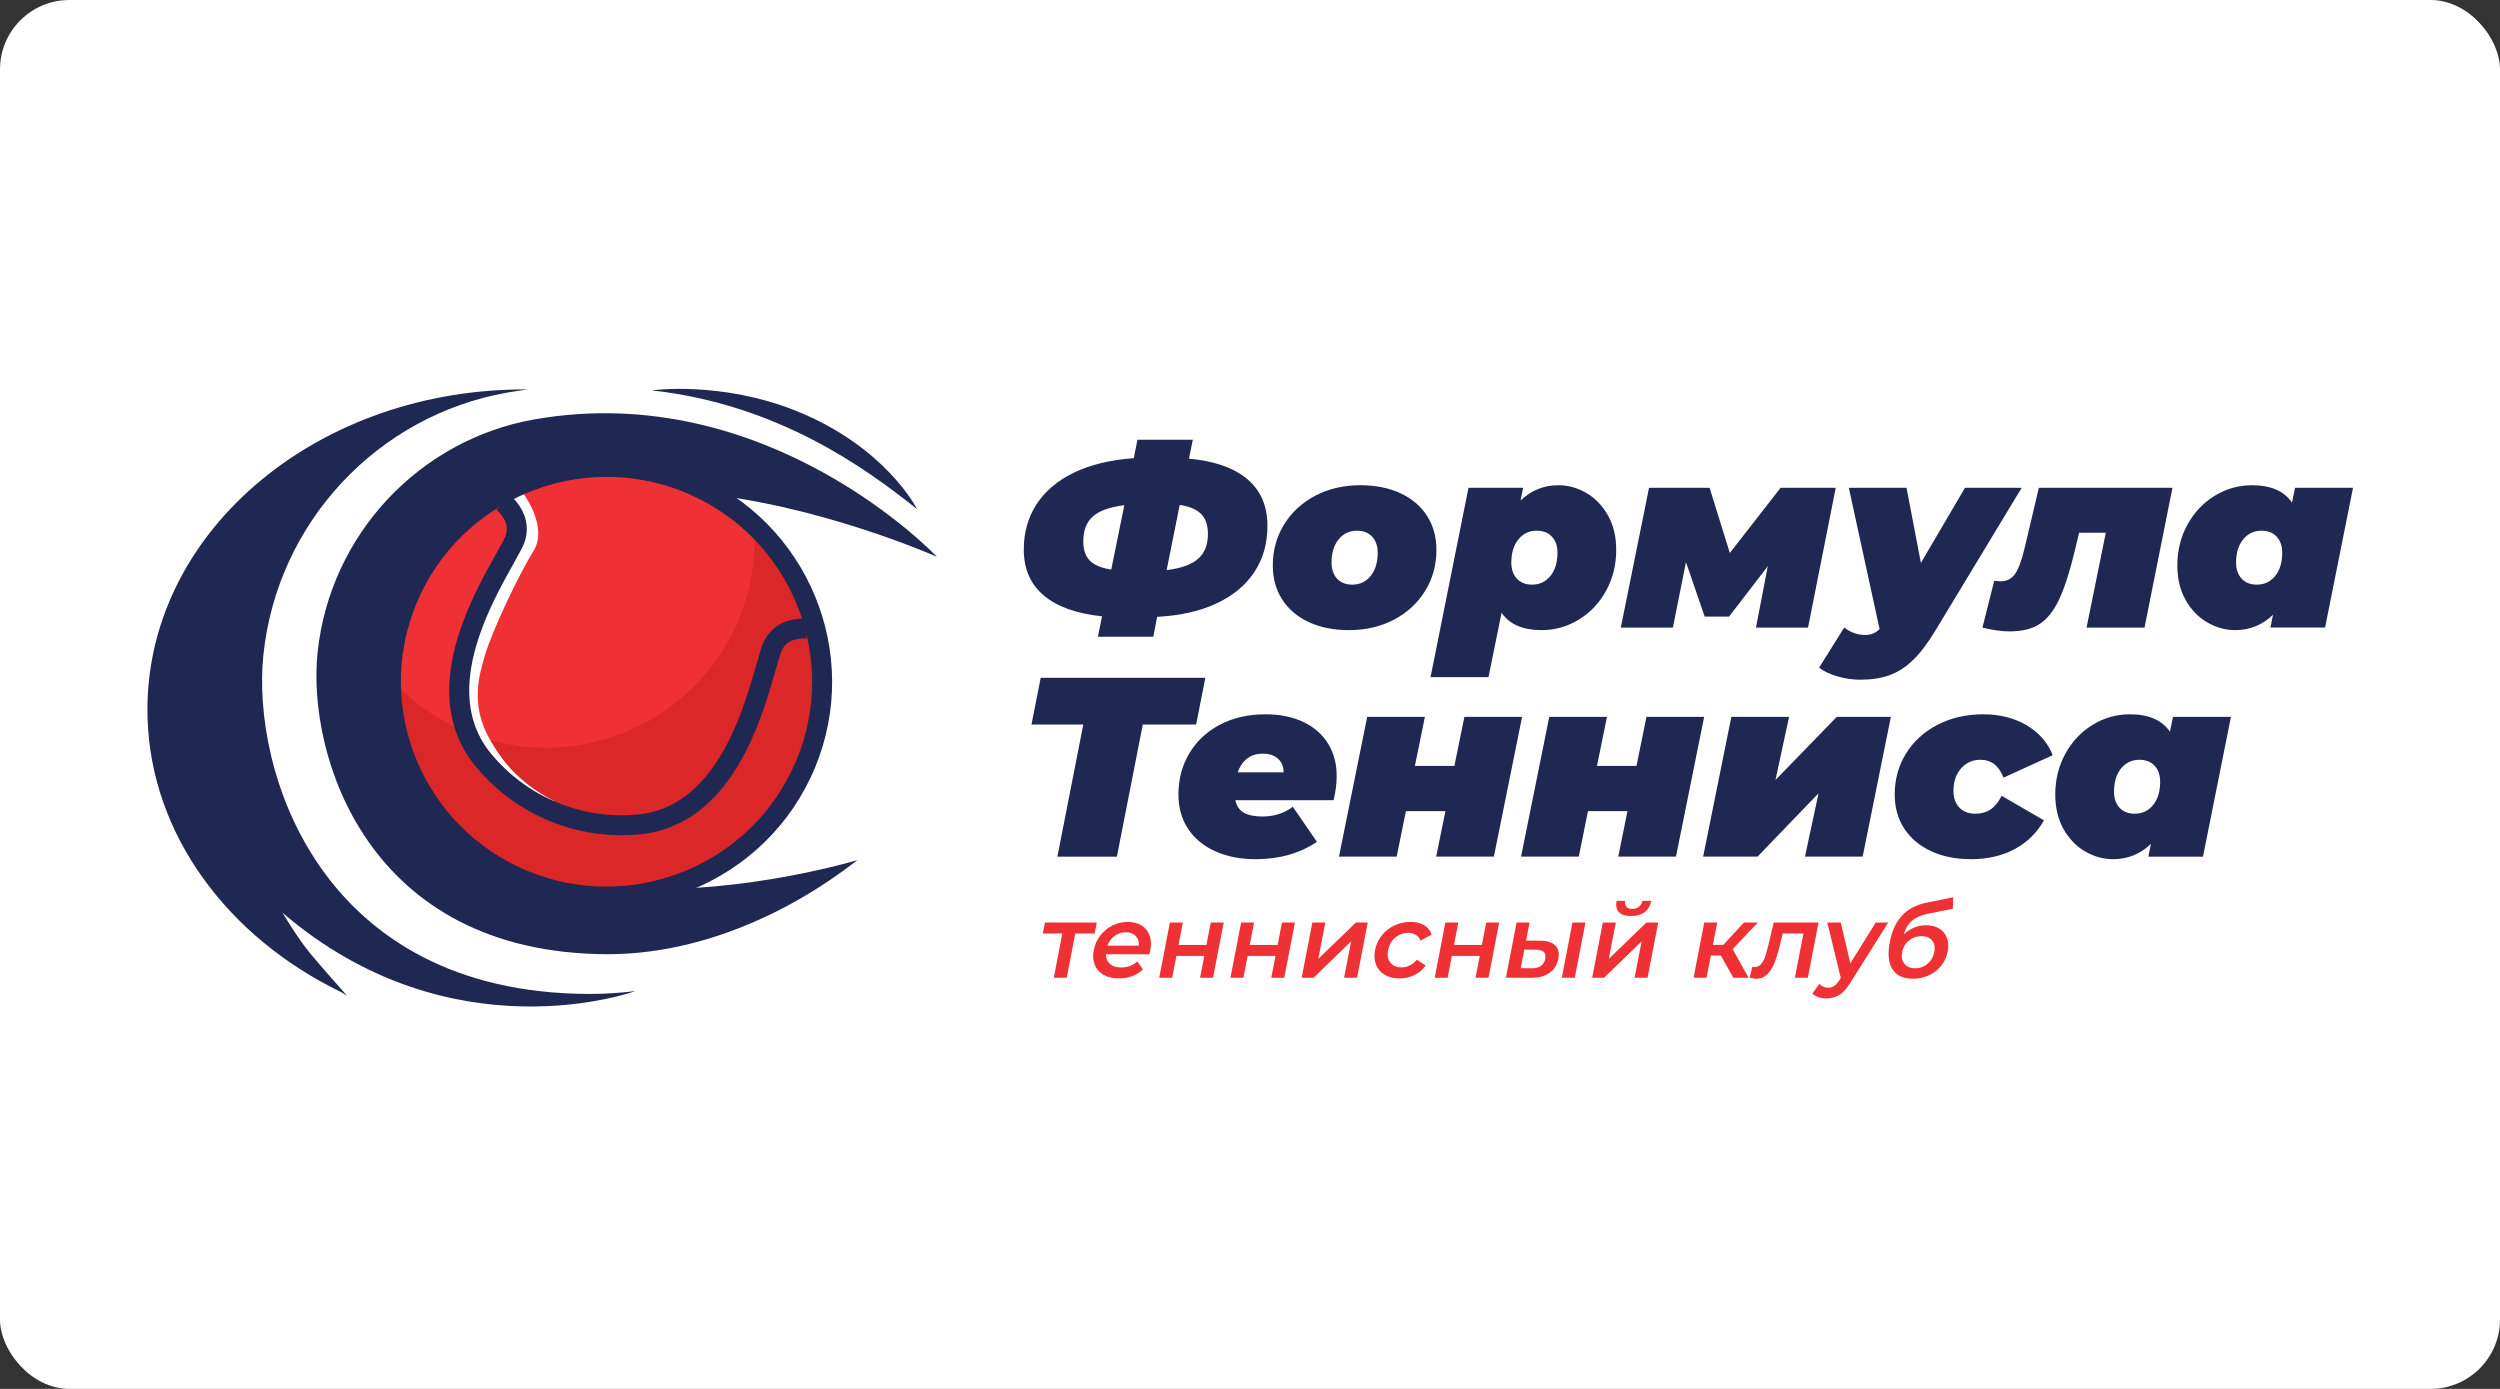
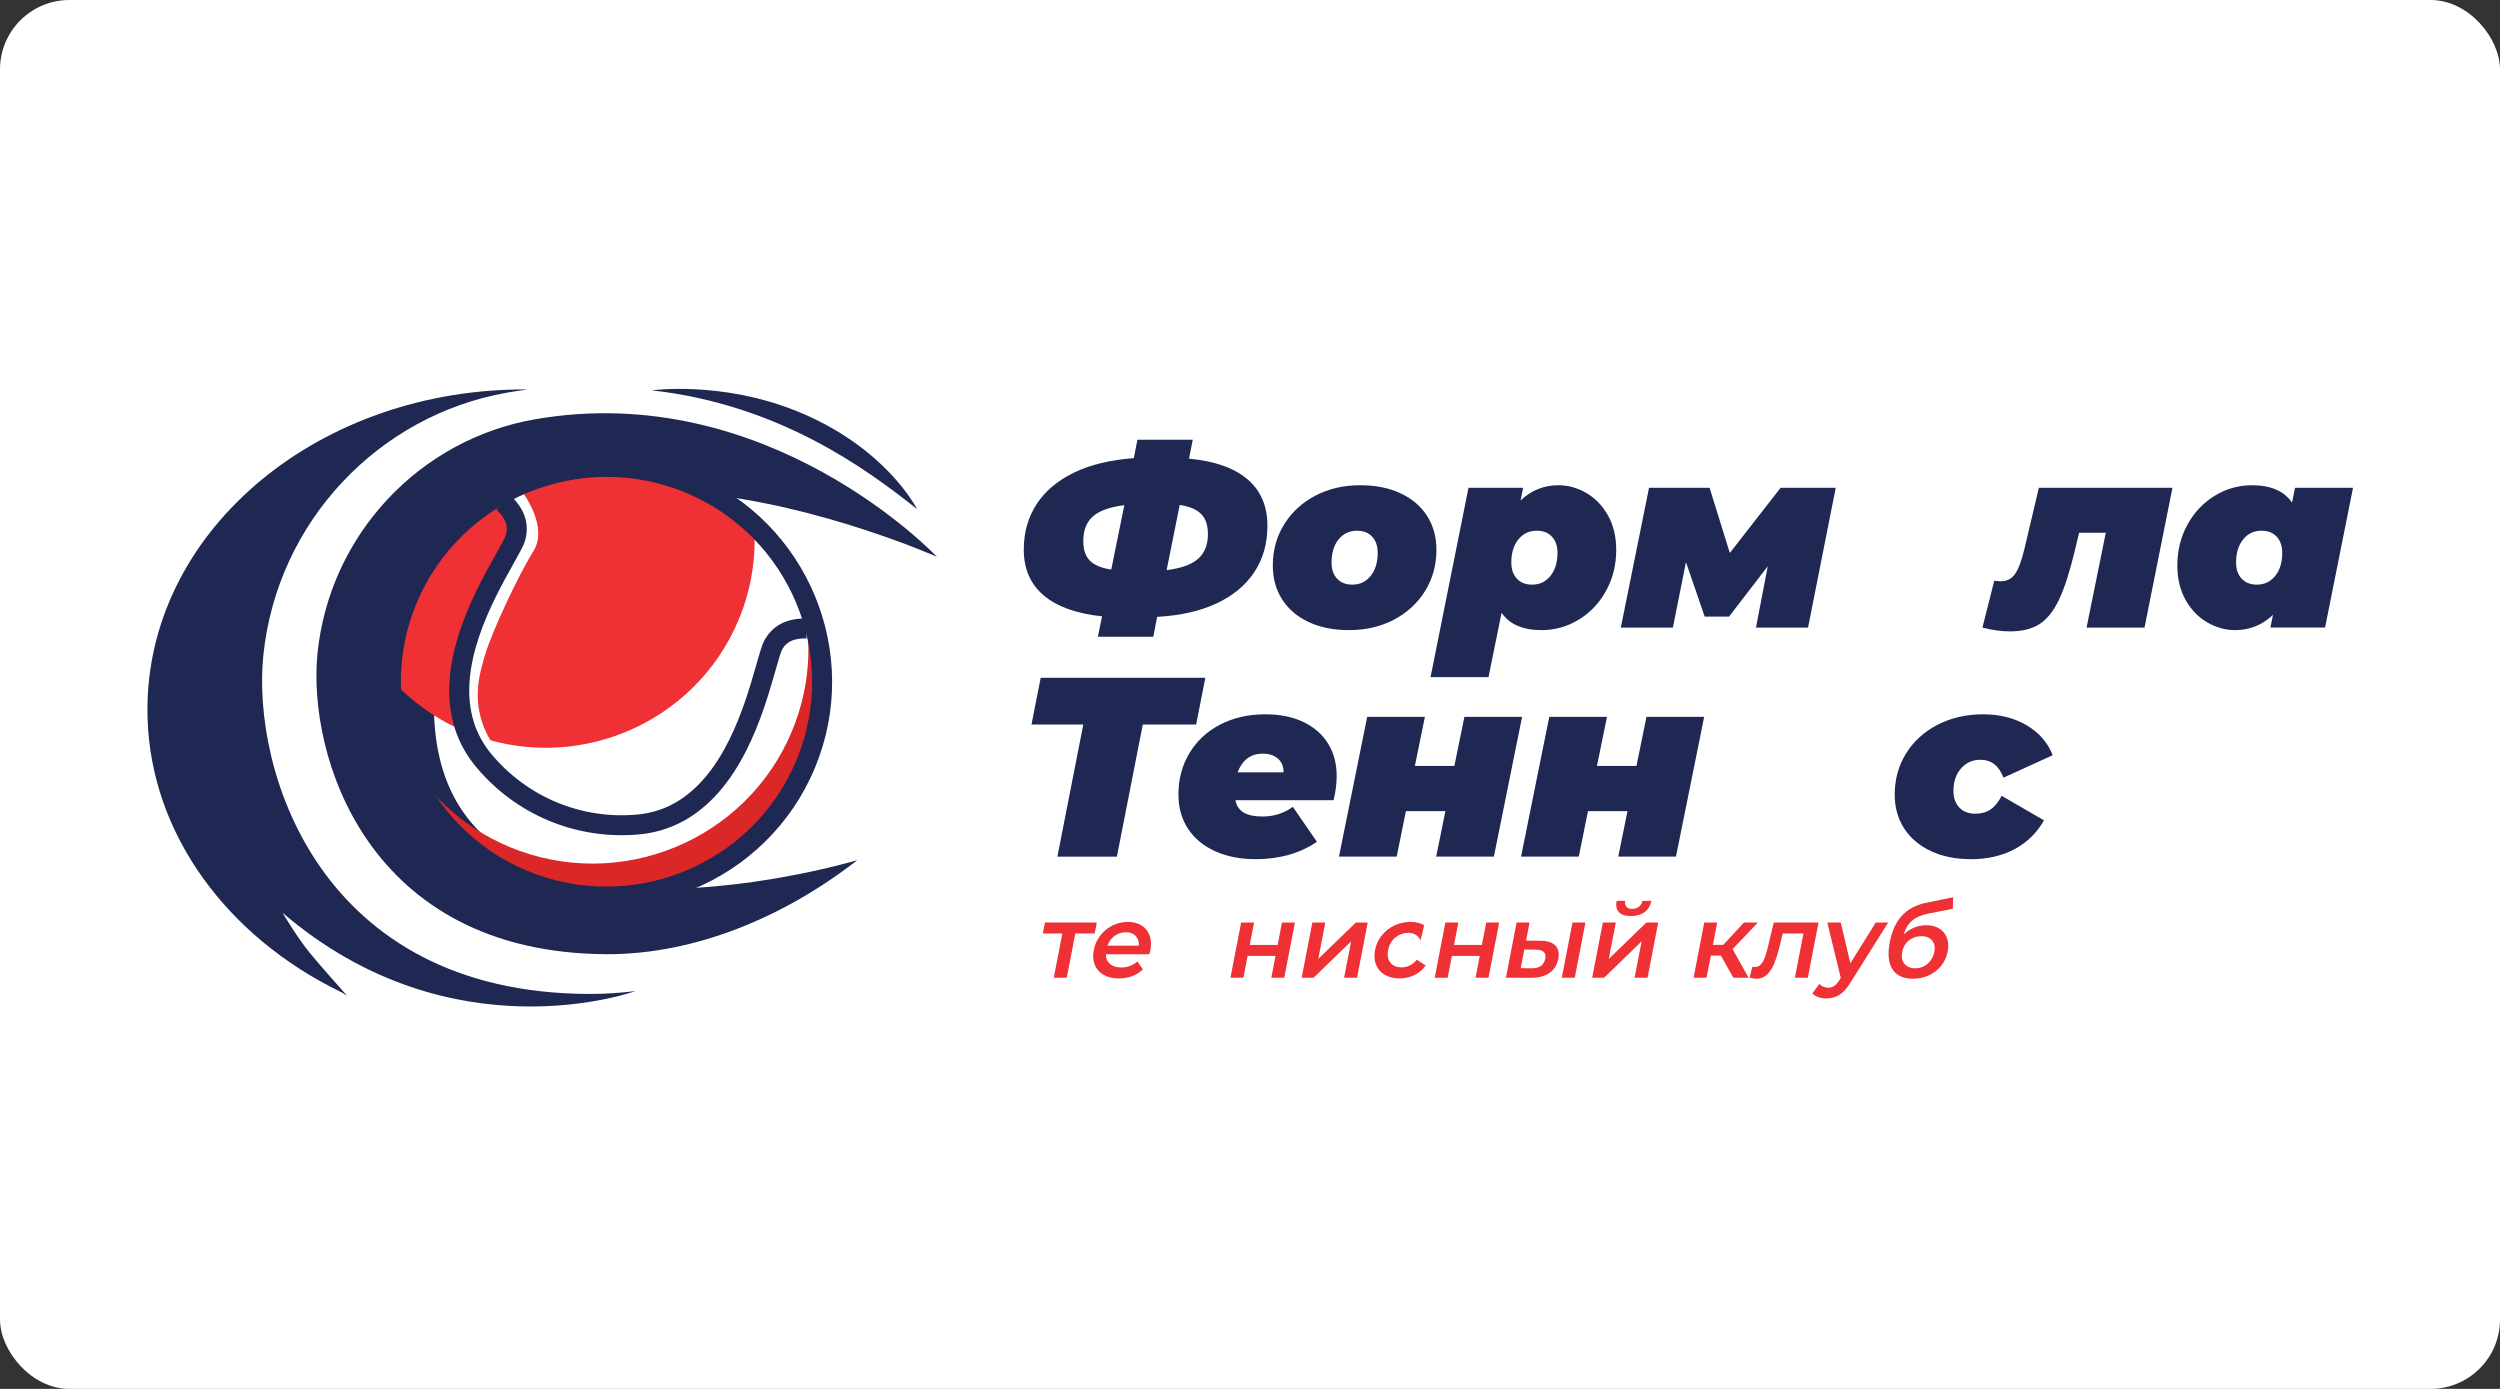
<svg xmlns="http://www.w3.org/2000/svg" width="360" height="200" viewBox="0 0 360 200" fill="none">
  <rect x="0" y="0" width="360" height="200" fill="#333333" stroke="none" />
  <rect width="360" height="200" rx="10" fill="white" />
  <g clip-path="url(#clip0_178_5770)">
    <path d="M172.521 80.472C173.468 79.638 173.942 78.448 173.942 76.903C173.942 75.651 173.621 74.695 172.982 74.033C172.341 73.371 171.307 72.928 169.879 72.708L167.996 82.091C170.064 81.845 171.572 81.306 172.521 80.472ZM156.936 80.729C157.564 81.367 158.59 81.797 160.02 82.018L161.903 72.745C159.785 73.015 158.271 73.561 157.36 74.382C156.449 75.204 155.994 76.388 155.994 77.933C155.994 79.16 156.308 80.092 156.936 80.729ZM180.607 82.404C179.34 84.305 177.518 85.807 175.142 86.911C172.766 88.014 169.929 88.653 166.63 88.825L166.075 91.694H158.099L158.69 88.751C154.996 88.359 152.196 87.353 150.288 85.733C148.379 84.114 147.425 81.919 147.425 79.147C147.425 76.67 148.041 74.486 149.272 72.598C150.503 70.709 152.3 69.194 154.664 68.054C157.027 66.913 159.896 66.22 163.269 65.974L163.787 63.325H171.763L171.209 66.048C174.902 66.391 177.709 67.379 179.63 69.01C181.55 70.642 182.51 72.879 182.51 75.725C182.51 78.276 181.875 80.503 180.607 82.404Z" fill="#1F2753" />
    <path d="M197.374 82.936C198.051 82.103 198.39 80.986 198.39 79.588C198.39 78.631 198.125 77.865 197.595 77.288C197.065 76.712 196.333 76.423 195.397 76.423C194.314 76.423 193.435 76.841 192.757 77.674C192.079 78.509 191.743 79.625 191.743 81.022C191.743 81.98 192.007 82.747 192.536 83.322C193.065 83.9 193.797 84.188 194.733 84.188C195.817 84.188 196.696 83.77 197.374 82.936ZM188.455 89.578C186.805 88.805 185.531 87.72 184.633 86.321C183.734 84.923 183.285 83.292 183.285 81.427C183.285 79.245 183.826 77.276 184.91 75.522C185.993 73.769 187.488 72.389 189.398 71.383C191.305 70.377 193.465 69.874 195.878 69.874C198.094 69.874 200.026 70.26 201.676 71.033C203.326 71.806 204.599 72.891 205.499 74.289C206.397 75.688 206.846 77.319 206.846 79.183C206.846 81.367 206.305 83.335 205.221 85.089C204.137 86.843 202.642 88.223 200.735 89.229C198.827 90.235 196.666 90.737 194.254 90.737C192.038 90.737 190.104 90.35 188.455 89.578Z" fill="#1F2753" />
    <path d="M223.262 82.936C223.938 82.103 224.277 80.986 224.277 79.588C224.277 78.631 224.012 77.865 223.483 77.288C222.954 76.712 222.221 76.423 221.287 76.423C220.203 76.423 219.323 76.841 218.645 77.674C217.968 78.509 217.63 79.625 217.63 81.022C217.63 81.98 217.895 82.747 218.425 83.322C218.953 83.9 219.686 84.188 220.623 84.188C221.704 84.188 222.585 83.77 223.262 82.936ZM228.414 70.978C229.695 71.713 230.734 72.787 231.535 74.198C232.335 75.609 232.735 77.269 232.735 79.183C232.735 81.342 232.249 83.305 231.277 85.071C230.304 86.836 228.992 88.223 227.343 89.229C225.693 90.235 223.907 90.737 221.987 90.737C219.279 90.737 217.359 89.903 216.228 88.234L214.344 97.507H205.998L211.464 70.242H219.329L218.959 72.081C220.485 70.609 222.307 69.874 224.425 69.874C225.804 69.874 227.133 70.242 228.414 70.978Z" fill="#1F2753" />
    <path d="M264.347 70.242L260.359 90.37H252.861L254.56 81.538L248.983 88.787H245.476L242.779 80.95L240.896 90.37H233.399L237.461 70.242H246.177L249.095 79.626L256.407 70.242H264.347Z" fill="#1F2753" />
-     <path d="M291.121 70.242L278.713 90.774C277.603 92.614 276.521 94.043 275.462 95.061C274.404 96.078 273.278 96.802 272.084 97.232C270.888 97.66 269.493 97.876 267.892 97.876C266.784 97.876 265.682 97.716 264.586 97.397C263.492 97.078 262.611 96.661 261.946 96.146L265.565 90.37C266.501 91.081 267.509 91.436 268.593 91.436C269.406 91.436 270.095 91.154 270.66 90.59L266.23 70.242H274.54L276.608 81.06L282.96 70.242H291.121Z" fill="#1F2753" />
    <path d="M312.836 70.242L308.811 90.37H300.465L303.235 76.718H299.393L298.765 79.331C298.027 82.397 297.265 84.752 296.476 86.396C295.688 88.04 294.746 89.204 293.651 89.891C292.554 90.578 291.146 90.921 289.422 90.921C288.19 90.921 286.873 90.737 285.471 90.37L287.17 83.636C287.661 83.686 287.956 83.709 288.056 83.709C288.967 83.709 289.668 83.36 290.16 82.66C290.653 81.962 291.108 80.742 291.527 79L293.595 70.242H312.836Z" fill="#1F2753" />
    <path d="M322.79 83.322C323.319 83.9 324.051 84.188 324.986 84.188C326.069 84.188 326.949 83.77 327.627 82.936C328.304 82.103 328.642 80.986 328.642 79.588C328.642 78.631 328.377 77.865 327.849 77.288C327.319 76.712 326.587 76.423 325.651 76.423C324.568 76.423 323.687 76.841 323.011 77.674C322.333 78.509 321.995 79.625 321.995 81.022C321.995 81.98 322.26 82.747 322.79 83.322ZM338.835 70.242L334.81 90.369H326.943L327.312 88.529C325.786 90.001 323.965 90.737 321.847 90.737C320.468 90.737 319.138 90.369 317.859 89.633C316.578 88.897 315.538 87.824 314.739 86.413C313.937 85.003 313.538 83.341 313.538 81.427C313.538 79.269 314.024 77.306 314.997 75.541C315.97 73.773 317.28 72.389 318.929 71.383C320.578 70.377 322.364 69.874 324.284 69.874C326.993 69.874 328.913 70.708 330.046 72.376L330.489 70.242H338.835Z" fill="#1F2753" />
    <path d="M172.243 104.332H164.562L160.832 123.356H152.264L155.994 104.332H148.534L149.863 97.599H173.573L172.243 104.332Z" fill="#1F2753" />
    <path d="M179.574 109.244C178.97 109.722 178.521 110.379 178.225 111.213H184.836C184.836 110.379 184.566 109.722 184.024 109.244C183.482 108.766 182.755 108.527 181.846 108.527C180.934 108.527 180.177 108.766 179.574 109.244ZM192.038 115.224H177.894C178.066 116.058 178.473 116.659 179.113 117.027C179.752 117.394 180.638 117.578 181.772 117.578C183.446 117.578 184.91 117.112 186.167 116.181L189.637 121.221C187.176 122.889 184.233 123.723 180.812 123.723C178.619 123.723 176.681 123.344 174.995 122.584C173.307 121.823 172.003 120.743 171.08 119.345C170.157 117.946 169.695 116.303 169.695 114.414C169.695 112.206 170.218 110.225 171.265 108.472C172.311 106.719 173.782 105.344 175.678 104.351C177.573 103.357 179.752 102.86 182.215 102.86C184.331 102.86 186.167 103.235 187.717 103.983C189.268 104.73 190.45 105.774 191.262 107.11C192.076 108.447 192.481 109.987 192.481 111.728C192.481 112.831 192.334 113.998 192.038 115.224Z" fill="#1F2753" />
    <path d="M196.876 103.229H205.185L203.744 110.292H209.432L210.872 103.229H219.18L215.119 123.355H206.81L208.139 116.805H202.451L201.122 123.355H192.813L196.876 103.229Z" fill="#1F2753" />
    <path d="M223.095 103.229H231.406L229.963 110.292H235.652L237.092 103.229H245.401L241.339 123.355H233.029L234.359 116.805H228.671L227.342 123.355H219.032L223.095 103.229Z" fill="#1F2753" />
-     <path d="M249.315 103.229H257.625L255.667 112.316L264.494 103.229H272.286L268.223 123.355H259.915L261.872 114.23L253.083 123.355H245.252L249.315 103.229Z" fill="#1F2753" />
    <path d="M278.066 122.564C276.405 121.791 275.117 120.706 274.207 119.308C273.295 117.909 272.839 116.278 272.839 114.414C272.839 112.231 273.381 110.263 274.464 108.509C275.548 106.755 277.062 105.375 279.007 104.369C280.952 103.363 283.143 102.86 285.58 102.86C287.968 102.86 290.055 103.389 291.841 104.443C293.625 105.497 294.874 106.932 295.589 108.747L288.498 111.986C287.857 110.269 286.75 109.409 285.176 109.409C284.043 109.409 283.112 109.827 282.386 110.661C281.66 111.495 281.296 112.574 281.296 113.899C281.296 114.88 281.574 115.671 282.129 116.272C282.682 116.874 283.463 117.174 284.473 117.174C285.309 117.174 286.029 116.971 286.634 116.566C287.236 116.161 287.772 115.505 288.239 114.598L294.333 118.13C293.323 119.921 291.915 121.3 290.105 122.27C288.296 123.24 286.208 123.723 283.845 123.723C281.653 123.723 279.726 123.337 278.066 122.564Z" fill="#1F2753" />
-     <path d="M305.209 116.309C305.74 116.885 306.471 117.174 307.407 117.174C308.49 117.174 309.369 116.756 310.047 115.922C310.723 115.089 311.064 113.972 311.064 112.574C311.064 111.617 310.798 110.851 310.268 110.275C309.739 109.698 309.008 109.409 308.071 109.409C306.988 109.409 306.107 109.827 305.431 110.661C304.754 111.495 304.416 112.612 304.416 114.009C304.416 114.966 304.68 115.733 305.209 116.309ZM321.256 103.229L317.231 123.356H309.365L309.734 121.516C308.207 122.987 306.385 123.723 304.268 123.723C302.889 123.723 301.559 123.356 300.28 122.619C298.999 121.884 297.958 120.811 297.158 119.399C296.359 117.99 295.958 116.328 295.958 114.414C295.958 112.256 296.445 110.293 297.417 108.527C298.389 106.76 299.699 105.375 301.351 104.369C303 103.363 304.786 102.86 306.706 102.86C309.413 102.86 311.333 103.694 312.467 105.362L312.91 103.229H321.256Z" fill="#1F2753" />
    <path d="M157.635 134.422H154.842L153.611 140.789H151.745L152.975 134.422H150.169L150.473 132.846H157.938L157.635 134.422Z" fill="#EF3034" />
    <path d="M160.5 134.771C160.02 135.124 159.677 135.593 159.475 136.178H163.998C164.029 135.602 163.876 135.136 163.537 134.779C163.197 134.421 162.724 134.243 162.118 134.243C161.52 134.243 160.981 134.42 160.5 134.771ZM165.507 137.412H159.251C159.246 137.998 159.444 138.461 159.839 138.801C160.236 139.145 160.779 139.316 161.466 139.316C162.342 139.316 163.119 139.029 163.798 138.454L164.576 139.598C164.135 140.025 163.621 140.348 163.031 140.566C162.44 140.784 161.802 140.893 161.115 140.893C160.241 140.893 159.502 140.719 158.903 140.371C158.303 140.025 157.881 139.541 157.638 138.922C157.395 138.302 157.349 137.602 157.5 136.817C157.649 136.043 157.96 135.347 158.433 134.726C158.907 134.107 159.491 133.624 160.186 133.276C160.88 132.929 161.62 132.756 162.406 132.756C163.182 132.756 163.843 132.927 164.388 133.268C164.934 133.612 165.319 134.092 165.544 134.712C165.768 135.332 165.8 136.048 165.643 136.861C165.617 136.99 165.572 137.174 165.507 137.412Z" fill="#EF3034" />
-     <path d="M168.464 132.846H170.331L169.707 136.073H173.723L174.347 132.846H176.213L174.677 140.789H172.812L173.418 137.65H169.402L168.795 140.789H166.929L168.464 132.846Z" fill="#EF3034" />
    <path d="M178.721 132.846H180.588L179.963 136.073H183.98L184.603 132.846H186.469L184.934 140.789H183.068L183.675 137.65H179.659L179.051 140.789H177.186L178.721 132.846Z" fill="#EF3034" />
    <path d="M188.977 132.846H190.844L189.832 138.081L195.248 132.846H196.95L195.416 140.789H193.549L194.561 135.552L189.16 140.789H187.442L188.977 132.846Z" fill="#EF3034" />
-     <path d="M199.408 140.371C198.818 140.025 198.398 139.541 198.149 138.922C197.902 138.302 197.853 137.602 198.004 136.817C198.156 136.033 198.475 135.335 198.961 134.719C199.449 134.105 200.053 133.624 200.772 133.276C201.491 132.929 202.269 132.756 203.104 132.756C203.89 132.756 204.549 132.914 205.08 133.232C205.611 133.549 205.968 134.005 206.152 134.601L204.556 135.433C204.399 135.067 204.166 134.792 203.858 134.608C203.551 134.424 203.194 134.332 202.785 134.332C202.087 134.332 201.467 134.558 200.922 135.009C200.376 135.461 200.031 136.064 199.886 136.817C199.74 137.571 199.85 138.174 200.216 138.625C200.581 139.076 201.117 139.302 201.824 139.302C202.232 139.302 202.626 139.21 203.005 139.026C203.383 138.843 203.723 138.568 204.022 138.2L205.295 139.033C204.871 139.629 204.332 140.087 203.677 140.409C203.023 140.732 202.307 140.893 201.531 140.893C200.705 140.893 199.997 140.719 199.408 140.371Z" fill="#EF3034" />
+     <path d="M199.408 140.371C198.818 140.025 198.398 139.541 198.149 138.922C197.902 138.302 197.853 137.602 198.004 136.817C198.156 136.033 198.475 135.335 198.961 134.719C199.449 134.105 200.053 133.624 200.772 133.276C201.491 132.929 202.269 132.756 203.104 132.756C203.89 132.756 204.549 132.914 205.08 133.232L204.556 135.433C204.399 135.067 204.166 134.792 203.858 134.608C203.551 134.424 203.194 134.332 202.785 134.332C202.087 134.332 201.467 134.558 200.922 135.009C200.376 135.461 200.031 136.064 199.886 136.817C199.74 137.571 199.85 138.174 200.216 138.625C200.581 139.076 201.117 139.302 201.824 139.302C202.232 139.302 202.626 139.21 203.005 139.026C203.383 138.843 203.723 138.568 204.022 138.2L205.295 139.033C204.871 139.629 204.332 140.087 203.677 140.409C203.023 140.732 202.307 140.893 201.531 140.893C200.705 140.893 199.997 140.719 199.408 140.371Z" fill="#EF3034" />
    <path d="M208.132 132.846H209.999L209.375 136.073H213.391L214.015 132.846H215.881L214.346 140.789H212.479L213.086 137.65H209.07L208.463 140.789H206.598L208.132 132.846Z" fill="#EF3034" />
    <path d="M226.436 132.846H228.303L226.767 140.789H224.9L226.436 132.846ZM221.884 139.094C222.219 138.855 222.431 138.508 222.519 138.051C222.607 137.605 222.529 137.279 222.29 137.07C222.052 136.861 221.65 136.752 221.085 136.743L219.505 136.727L218.984 139.42L220.563 139.435C221.109 139.445 221.55 139.331 221.884 139.094ZM223.962 136.148C224.411 136.603 224.556 137.248 224.395 138.081C224.225 138.955 223.8 139.629 223.115 140.105C222.431 140.581 221.547 140.813 220.464 140.804L216.854 140.789L218.389 132.846H220.256L219.753 135.447L221.765 135.464C222.78 135.464 223.513 135.692 223.962 136.148Z" fill="#EF3034" />
    <path d="M233.123 131.351C232.771 130.979 232.661 130.435 232.788 129.723H234.028C233.968 130.079 234.026 130.362 234.199 130.569C234.374 130.779 234.655 130.882 235.043 130.882C235.42 130.882 235.742 130.779 236.007 130.569C236.271 130.362 236.442 130.079 236.521 129.723H237.79C237.641 130.435 237.317 130.979 236.818 131.351C236.318 131.722 235.665 131.908 234.858 131.908C234.053 131.908 233.474 131.722 233.123 131.351ZM230.81 132.846H232.676L231.664 138.082L237.08 132.846H238.783L237.248 140.79H235.382L236.394 135.553L230.992 140.79H229.274L230.81 132.846Z" fill="#EF3034" />
    <path d="M247.806 137.605H246.359L245.742 140.789H243.876L245.412 132.846H247.278L246.657 136.058H248.151L251.131 132.846H253.132L249.496 136.668L251.79 140.789H249.595L247.806 137.605Z" fill="#EF3034" />
    <path d="M261.865 132.846L260.33 140.789H258.463L259.694 134.422H256.708L256.329 135.999C256.076 137.05 255.809 137.931 255.528 138.639C255.245 139.349 254.895 139.909 254.471 140.32C254.047 140.732 253.538 140.939 252.94 140.939C252.661 140.939 252.329 140.883 251.943 140.774L252.334 139.212C252.468 139.242 252.584 139.257 252.682 139.257C253.061 139.257 253.373 139.105 253.621 138.802C253.868 138.501 254.061 138.139 254.197 137.717C254.333 137.296 254.498 136.693 254.689 135.91L255.415 132.846H261.865Z" fill="#EF3034" />
    <path d="M271.897 132.846L266.506 141.429C265.991 142.292 265.45 142.899 264.885 143.252C264.319 143.602 263.683 143.778 262.977 143.778C262.578 143.778 262.198 143.713 261.835 143.586C261.47 143.457 261.187 143.278 260.982 143.05L261.992 141.68C262.14 141.85 262.325 141.984 262.55 142.083C262.775 142.183 263.011 142.231 263.261 142.231C263.588 142.231 263.876 142.147 264.123 141.979C264.369 141.81 264.621 141.527 264.876 141.132L265.071 140.818L263.133 132.846H265.075L266.448 138.721L270.106 132.846H271.897Z" fill="#EF3034" />
    <path d="M277.582 138.773C278.09 138.331 278.411 137.768 278.542 137.085C278.675 136.401 278.569 135.85 278.228 135.433C277.885 135.017 277.37 134.808 276.684 134.808C275.986 134.808 275.384 135.017 274.876 135.433C274.366 135.85 274.047 136.401 273.916 137.085C273.78 137.78 273.887 138.343 274.235 138.781C274.585 139.217 275.102 139.434 275.788 139.434C276.475 139.434 277.073 139.214 277.582 138.773ZM279.268 133.715C279.784 134.037 280.147 134.486 280.36 135.061C280.572 135.637 280.607 136.296 280.463 137.04C280.314 137.805 280.005 138.48 279.531 139.071C279.061 139.66 278.468 140.12 277.758 140.446C277.049 140.774 276.279 140.938 275.453 140.938C274.069 140.938 273.089 140.482 272.508 139.57C271.927 138.657 271.804 137.343 272.136 135.627C272.444 134.03 273.032 132.765 273.899 131.834C274.766 130.902 275.936 130.286 277.406 129.989L281.262 129.201L281.207 130.866L277.716 131.551C276.712 131.749 275.926 132.086 275.356 132.563C274.786 133.038 274.378 133.708 274.131 134.571C274.572 134.145 275.069 133.814 275.621 133.582C276.174 133.347 276.755 133.232 277.361 133.232C278.119 133.232 278.754 133.392 279.268 133.715Z" fill="#EF3034" />
    <path d="M49.801 143.185C49.882 143.277 49.939 143.346 49.962 143.379C49.882 143.334 49.56 143.151 49.044 142.819C49.296 142.956 49.549 143.07 49.801 143.185Z" fill="#1F2753" />
    <path d="M93.853 56.211C112.124 58.252 124.692 67.459 132.051 73.307C132.051 73.307 127.625 64.41 114.726 59.2C103.859 54.812 93.853 56.211 93.853 56.211Z" fill="#1F2753" />
    <path d="M123.453 123.86C113.045 131.994 100.095 137.446 87.409 137.404C52.784 137.289 44.212 108.625 45.729 93.999C47.501 76.925 60.459 63.305 76.924 60.399C110.662 54.446 134.912 80.176 134.912 80.176C134.912 80.176 67.588 50.235 62.747 96.901C57.906 143.568 123.453 123.86 123.453 123.86Z" fill="#1F2753" />
-     <path d="M75.424 126.745C59.611 120.201 52.09 102.06 58.657 86.305C65.225 70.55 83.431 63.056 99.245 69.599C115.057 76.143 122.579 94.284 116.012 110.039C109.444 125.794 91.237 133.289 75.424 126.745Z" fill="#DC2728" />
    <path d="M58.657 86.305C57.094 90.055 56.337 93.938 56.292 97.769C59.19 100.988 62.832 103.629 67.1 105.395C82.401 111.726 100.019 104.475 106.374 89.23C108.229 84.777 108.915 80.128 108.584 75.618C105.933 73.133 102.801 71.071 99.245 69.599C83.431 63.056 65.225 70.55 58.657 86.305Z" fill="#EF3034" />
    <path d="M114.93 84.031C117.09 90.765 116.97 98.262 114.041 105.286C107.475 121.041 89.266 128.536 73.454 121.992C66.403 119.075 61.008 113.848 57.768 107.56C60.452 115.929 66.661 123.118 75.424 126.744C91.237 133.288 109.445 125.793 116.012 110.038C119.652 101.308 118.958 91.847 114.93 84.031Z" fill="#DC2728" />
    <path d="M70.595 106.588C67.623 101.444 69.05 97.071 69.805 94.452C70.837 90.877 74.742 82.674 76.829 79.329C78.917 75.984 75.54 71.319 75.54 71.319L74.945 69.827C73.548 70.432 72.198 71.14 70.902 71.943C70.918 72.272 71.16 72.619 71.74 72.972C74.758 74.807 72.511 78.987 71.205 83.163C69.9 87.338 66.162 100.589 65.761 103.249C65.688 103.733 65.835 104.32 66.143 104.966C67.52 107.871 72.138 112.044 74.748 114.206C77.94 116.849 79.703 115.318 79.703 115.318C74.499 112.595 72.196 109.359 70.595 106.588Z" fill="white" />
    <path d="M79.093 118.203C75.046 116.528 71.405 113.878 68.527 110.4L68.453 110.31C67.169 108.747 66.198 107 65.57 105.116C62.467 95.806 68.267 85.427 71.382 79.852C71.876 78.969 72.701 77.491 72.817 77.129C73.008 76.506 73.404 75.206 71.502 73.407L73.487 71.325C75.604 73.329 76.307 75.562 75.575 77.965C75.391 78.567 74.819 79.605 73.9 81.249C71 86.438 65.601 96.099 68.306 104.212C68.823 105.761 69.623 107.201 70.684 108.493L70.727 108.545C75.88 114.772 83.724 118.032 91.736 117.296L91.848 117.286C93.522 117.126 95.107 116.677 96.568 115.95C104.223 112.142 107.26 101.501 108.892 95.786C109.408 93.975 109.74 92.837 110.038 92.282C111.224 90.065 113.306 88.984 116.225 89.071L116.14 91.942C113.527 91.864 112.887 93.059 112.579 93.634C112.406 93.972 111.942 95.598 111.664 96.57C109.911 102.713 106.648 114.145 97.856 118.518C96.075 119.403 94.15 119.95 92.134 120.143L91.999 120.156C87.533 120.566 83.113 119.866 79.093 118.203Z" fill="#1F2753" />
    <path d="M98.692 70.925C83.613 64.685 66.251 71.832 59.988 86.856C53.725 101.88 60.898 119.179 75.976 125.418C91.055 131.658 108.419 124.512 114.681 109.488C120.944 94.464 113.77 77.165 98.692 70.925ZM74.871 128.07C58.325 121.223 50.455 102.24 57.327 85.754C64.199 69.268 83.251 61.426 99.797 68.273C116.344 75.12 124.214 94.103 117.342 110.589C110.47 127.075 91.418 134.917 74.871 128.07Z" fill="#1F2753" />
    <path d="M40.694 131.445C40.694 131.445 42.784 135.004 44.679 137.303C46.138 139.065 49.055 142.35 49.801 143.185C49.549 143.071 49.296 142.956 49.043 142.82C49.043 142.82 49.043 142.82 49.032 142.82C32.804 134.924 21.767 120.231 21.25 103.456V103.388C21.227 102.701 21.227 101.991 21.239 101.293C21.813 75.913 46.241 55.843 75.998 56.083C75.01 56.209 74.011 56.369 73 56.541C54.487 59.813 39.913 75.124 37.926 94.325C36.214 110.768 45.862 143.002 84.795 143.128C87.023 143.139 89.274 142.99 91.502 142.716C91.502 142.716 65.076 152.362 40.694 131.445Z" fill="#1F2753" />
  </g>
  <defs>
    <clipPath id="clip0_178_5770">
      <rect width="318" height="89" fill="white" transform="translate(21 56)" />
    </clipPath>
  </defs>
</svg>